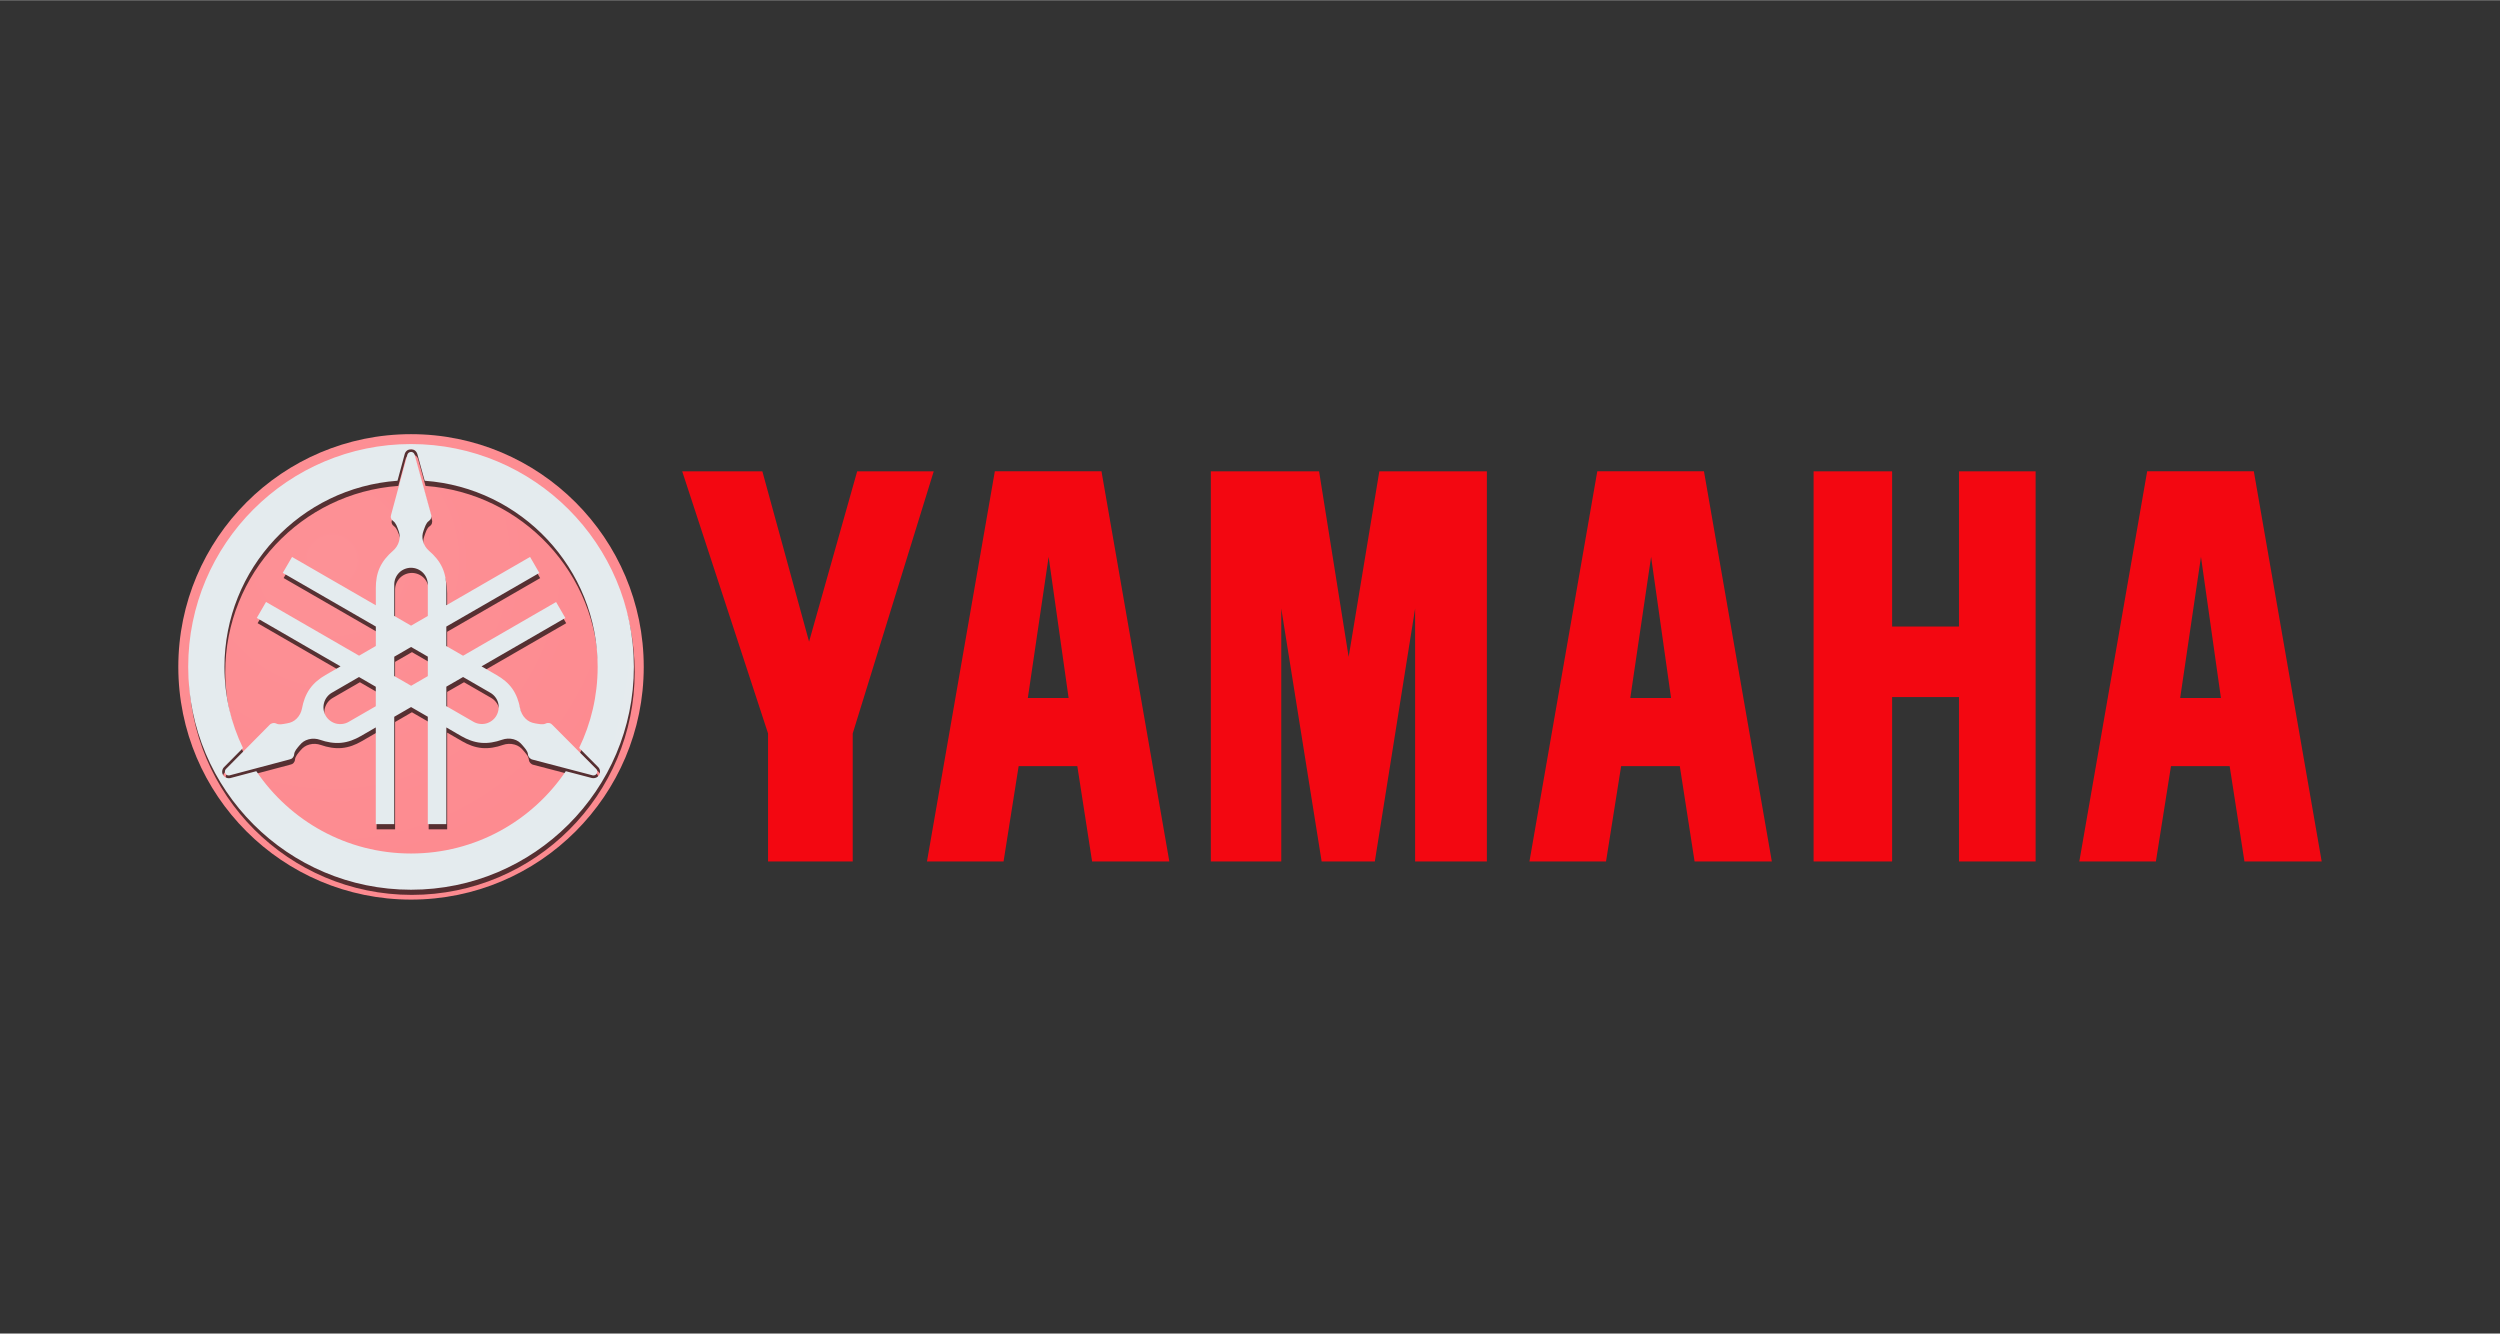
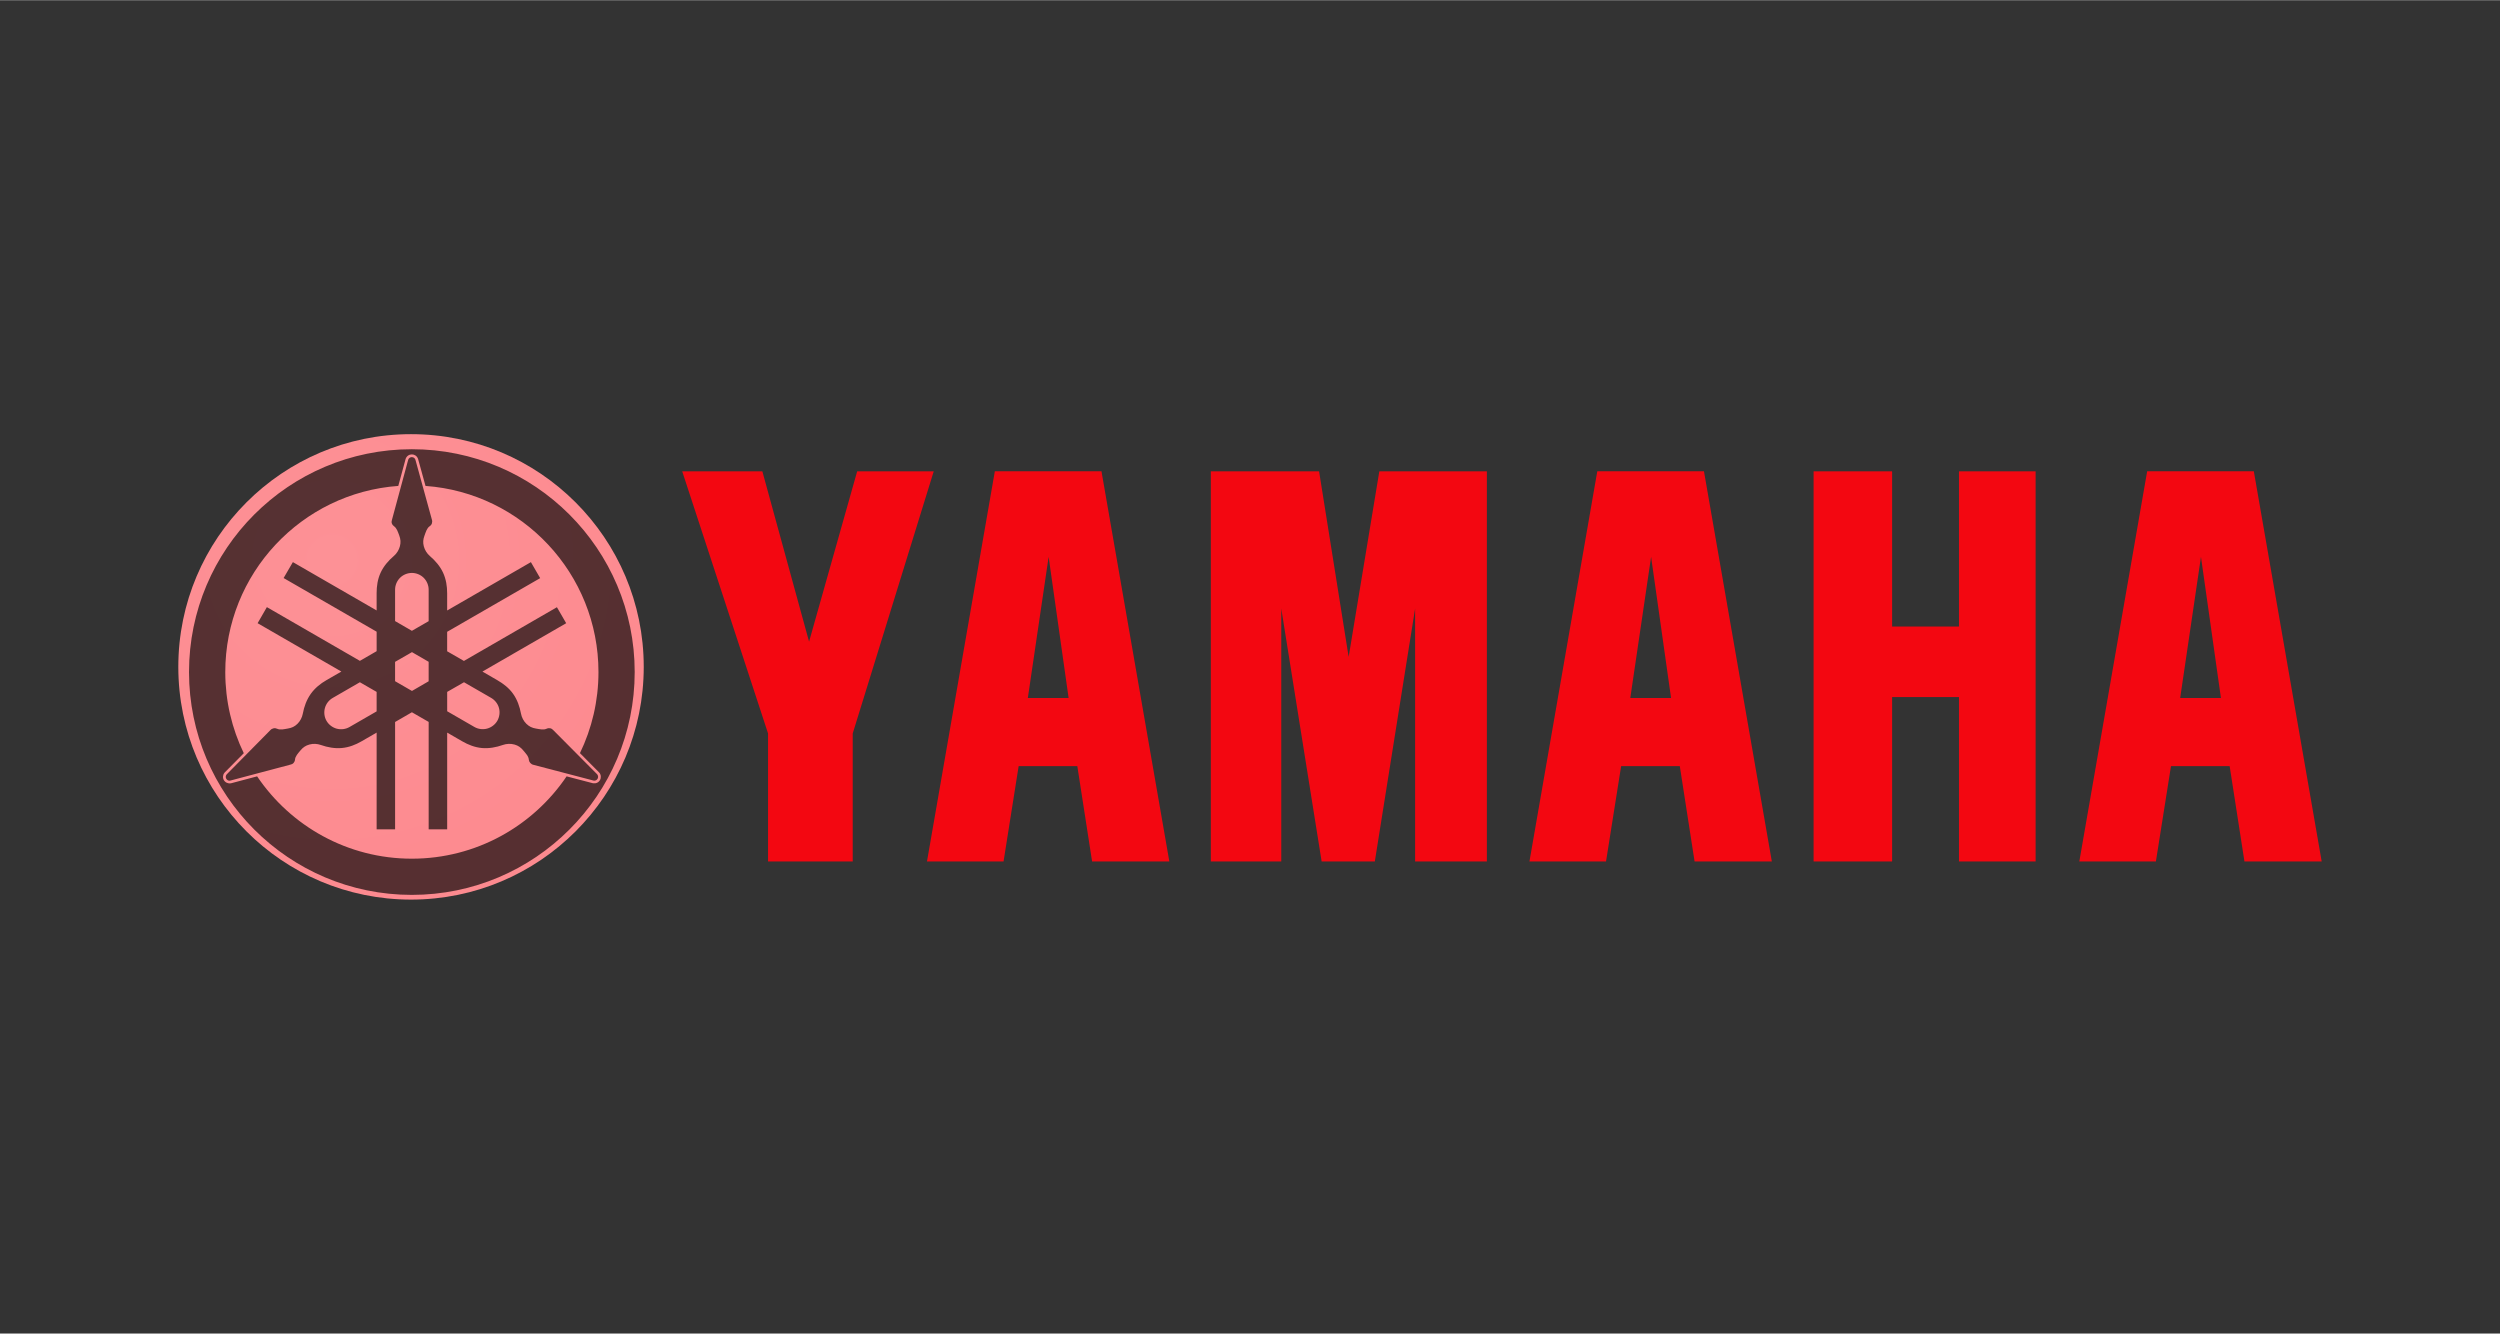
<svg xmlns="http://www.w3.org/2000/svg" xml:space="preserve" width="2in" height="1.067in" version="1.1" style="shape-rendering:geometricPrecision; text-rendering:geometricPrecision; image-rendering:optimizeQuality; fill-rule:evenodd; clip-rule:evenodd" viewBox="0 0 1999.98 1066.66">
  <rect x="0" y="0" width="1999.98" height="1066.66" fill="#333333" stroke="none" />
  <defs>
    <style type="text/css">
   
    .fil0 {fill:none}
    .fil4 {fill:#F30711;fill-rule:nonzero}
    .fil2 {fill:black;fill-rule:nonzero;fill-opacity:0.659}
    .fil3 {fill:url(#id0);fill-rule:nonzero}
    .fil1 {fill:url(#id1);fill-rule:nonzero}
   
  </style>
    <radialGradient id="id0" gradientUnits="userSpaceOnUse" gradientTransform="matrix(2.062 -2.062 -1.869 -1.869 980 1401)" cx="-27.7" cy="508.38" r="3351.44" fx="-27.7" fy="508.38">
      <stop offset="0" style="stop-opacity:1; stop-color:#E4EBEE" />
      <stop offset="0.051" style="stop-opacity:1; stop-color:#E4EBEE" />
      <stop offset="0.271" style="stop-opacity:1; stop-color:#F5F8F9" />
      <stop offset="0.471" style="stop-opacity:1; stop-color:white" />
      <stop offset="0.749" style="stop-opacity:1; stop-color:#BFC1C3" />
      <stop offset="0.871" style="stop-opacity:1; stop-color:#DCE0E6" />
      <stop offset="0.91" style="stop-opacity:1; stop-color:#E2E6ED" />
      <stop offset="1" style="stop-opacity:1; stop-color:#BCBEC0" />
    </radialGradient>
    <radialGradient id="id1" gradientUnits="userSpaceOnUse" gradientTransform="matrix(1.347 -0 -0 -1.347 -92 1051)" cx="265.52" cy="447.69" r="4166.66" fx="265.52" fy="447.69">
      <stop offset="0" style="stop-opacity:1; stop-color:#FD9196" />
      <stop offset="1" style="stop-opacity:1; stop-color:#F30713" />
    </radialGradient>
  </defs>
  <g id="Layer_x0020_1">
-     <rect class="fil0" x="-0" width="1999.98" height="1066.66" />
    <g id="_2378148793136">
      <path class="fil1" d="M328.82 347.16c-102.77,0 -186.17,83.4 -186.17,186.17 0,102.77 83.41,186.18 186.17,186.18 102.78,0 186.17,-83.41 186.17,-186.18 0,-102.77 -83.39,-186.17 -186.17,-186.17z" />
      <path class="fil2" d="M329.45 359.21c-98.39,0 -178.24,79.84 -178.24,178.24 0,98.39 79.85,178.29 178.24,178.29 98.4,0 178.3,-79.9 178.3,-178.29 0,-98.4 -79.91,-178.24 -178.3,-178.24zm0.06 4.14c1.04,0 2.1,0.33 2.94,0.92 0.92,0.65 1.59,1.57 1.96,2.61l0 0.06 0.05 0.06 5.94 21.57c77.3,5.61 138.37,70.16 138.37,148.89 0,23.23 -5.33,45.26 -14.81,64.88l15.3 15.42 0.06 0.06 0.06 0.05c0.76,0.88 1.16,1.91 1.25,2.95 0.09,1.05 -0.1,2.15 -0.66,3.09 -0.54,0.94 -1.35,1.69 -2.34,2.13 -1.01,0.46 -2.1,0.57 -3.16,0.38l-0.16 0 -21.03 -5.5c-26.85,39.72 -72.32,65.86 -123.82,65.86 -51.49,0 -96.93,-26.14 -123.76,-65.86l-20.96 5.56 -0.17 0c-1.17,0.21 -2.25,-0.02 -3.16,-0.44 -0.98,-0.45 -1.8,-1.19 -2.34,-2.13 -0.51,-0.89 -0.76,-2 -0.65,-3.04 0.1,-1.04 0.49,-2.06 1.25,-2.95l0.05 -0.06 0.06 -0.05 15.25 -15.41c-9.5,-19.64 -14.81,-41.68 -14.81,-64.94 0,-78.75 61.07,-143.33 138.41,-148.89l5.84 -21.51 0.05 -0.11 0 -0.06c0.37,-1.05 1.06,-1.97 1.96,-2.61 0.94,-0.66 2,-0.92 3.04,-0.92l0 0zm0 2.17c-0.63,0 -1.28,0.18 -1.8,0.55 -0.53,0.38 -0.93,0.91 -1.14,1.52l-12.96 47.94c-0.33,0.93 -0.48,2.06 -0.17,3 0.31,0.93 0.88,1.68 1.69,2.23 2.32,1.61 3.2,4.63 4.3,7.57 1.09,2.94 1.27,5.46 0.49,8.5 -0.79,3.04 -2.53,5.8 -4.91,7.84 -4.28,3.66 -8.11,8.09 -10.51,13.29 -2.39,5.2 -3.21,10.77 -3.21,16.4l0 13.83 -67 -38.67 -7.41 12.74 74.42 42.93 0 15.58 -13.4 7.74 -74.41 -42.98 -7.41 12.86 67 38.68 -11.99 6.92c-4.87,2.8 -9.22,6.33 -12.53,11 -3.31,4.68 -5.29,10.21 -6.32,15.74 -0.58,3.09 -2.06,5.98 -4.3,8.17 -2.24,2.2 -4.54,3.24 -7.63,3.75 -3.08,0.52 -6.1,1.37 -8.65,0.17 -0.89,-0.42 -1.87,-0.54 -2.83,-0.33 -0.96,0.2 -1.92,0.72 -2.57,1.47l-34.91 35.36c-0.41,0.47 -0.7,1.11 -0.76,1.74 -0.06,0.63 0.07,1.19 0.38,1.74 0.31,0.55 0.78,1.04 1.36,1.31 0.4,0.18 0.83,0.27 1.27,0.27 0.19,0 0.39,-0.02 0.57,-0.06l48.05 -12.75c0.97,-0.17 1.96,-0.63 2.61,-1.36 0.66,-0.73 1.07,-1.63 1.15,-2.61 0.22,-2.82 2.42,-5.04 4.41,-7.46 2,-2.41 4.12,-3.85 7.14,-4.69 3.02,-0.84 6.25,-0.65 9.21,0.39 5.31,1.87 11.07,2.93 16.77,2.4 5.71,-0.53 10.93,-2.58 15.8,-5.4l11.99 -6.93 0 77.37 14.77 0 0 -85.85 13.45 -7.79 13.41 7.73 0 85.91 14.81 0 0 -77.36 11.99 6.93c4.87,2.81 10.09,4.87 15.8,5.4 5.71,0.52 11.47,-0.59 16.78,-2.46 2.96,-1.04 6.24,-1.16 9.26,-0.33 3.02,0.85 5.03,2.29 7.02,4.69 1.99,2.42 4.24,4.59 4.46,7.41 0.09,0.98 0.49,1.88 1.15,2.62 0.66,0.74 1.59,1.35 2.56,1.52l48.1 12.59c0.19,0.04 0.39,0.06 0.59,0.06 0.44,0 0.87,-0.09 1.27,-0.27 0.58,-0.26 1.04,-0.71 1.35,-1.26 0.26,-0.45 0.4,-0.97 0.4,-1.5 0,-0.1 -0,-0.2 -0.01,-0.3 -0.06,-0.63 -0.3,-1.27 -0.72,-1.75l-35.03 -35.24c-0.63,-0.74 -1.55,-1.37 -2.5,-1.58 -0.97,-0.2 -1.95,-0.1 -2.83,0.33 -2.56,1.21 -5.57,0.41 -8.66,-0.11 -3.09,-0.52 -5.4,-1.61 -7.63,-3.81 -2.24,-2.2 -3.72,-5.1 -4.31,-8.17 -1.03,-5.55 -2.95,-11.07 -6.26,-15.75 -3.31,-4.68 -7.76,-8.14 -12.64,-10.94l-11.93 -6.92 67 -38.68 -7.41 -12.8 -74.41 42.98 -13.41 -7.73 0 -15.58 74.41 -42.93 -7.41 -12.8 -67 38.68 0 -13.83c0,-5.63 -0.87,-11.2 -3.26,-16.4 -2.4,-5.2 -6.24,-9.63 -10.52,-13.29 -2.38,-2.04 -4.11,-4.81 -4.91,-7.84 -0.78,-3.03 -0.55,-5.57 0.54,-8.5 1.1,-2.93 1.86,-5.97 4.2,-7.57 0.8,-0.56 1.44,-1.3 1.74,-2.23 0.31,-0.94 0.33,-2.07 0,-3l-13.18 -47.94c-0.21,-0.6 -0.57,-1.16 -1.09,-1.52 -0.5,-0.37 -1.1,-0.55 -1.73,-0.55l0 0zm0 92.66c3.51,0 6.99,1.44 9.48,3.93 2.49,2.49 3.93,5.96 3.93,9.48l0 25.17 -13.41 7.73 -13.45 -7.79 0 -25.11c0,-3.51 1.43,-6.98 3.92,-9.48 2.49,-2.49 6.02,-3.93 9.54,-3.93zm0.06 63.36l13.35 7.74 0 15.57 -13.35 7.74 -13.51 -7.8 0 -15.47 13.51 -7.78zm-41.67 24.08l13.4 7.73 0 15.58 -21.73 12.53c-3.05,1.76 -6.79,2.22 -10.19,1.31 -3.4,-0.92 -6.41,-3.22 -8.17,-6.26 -1.76,-3.04 -2.22,-6.79 -1.3,-10.18 0.91,-3.41 3.16,-6.37 6.21,-8.12l21.78 -12.58zm83.29 0l21.74 12.53c3.04,1.76 5.35,4.71 6.26,8.12 0.92,3.4 0.4,7.19 -1.36,10.24 -1.76,3.04 -4.78,5.3 -8.17,6.21 -3.4,0.9 -7.09,0.44 -10.13,-1.31l-21.79 -12.58 0 -15.48 13.46 -7.72 0 0z" />
-       <path class="fil3" d="M328.8 355.07c-98.4,0 -178.24,79.83 -178.24,178.24 0,98.41 79.84,178.3 178.24,178.3 98.4,0 178.29,-79.9 178.29,-178.3 0,-98.41 -79.89,-178.24 -178.29,-178.24zm0.05 4.14c1.03,0 2.1,0.33 2.94,0.93 0.91,0.65 1.59,1.56 1.96,2.61l0 0.05 0.06 0.06 5.94 21.57c77.3,5.61 138.37,70.16 138.37,148.88 0,23.23 -5.33,45.25 -14.81,64.88l15.31 15.42 0.05 0.05 0.06 0.06c0.75,0.88 1.15,1.9 1.25,2.94 0.11,1.06 -0.1,2.16 -0.65,3.1 -0.54,0.93 -1.36,1.68 -2.34,2.13 -0.68,0.31 -1.42,0.48 -2.17,0.48 -0.33,0 -0.67,-0.03 -0.99,-0.09l-0.17 0 -21.03 -5.5c-26.85,39.72 -72.32,65.86 -123.81,65.86 -51.5,0 -96.93,-26.14 -123.78,-65.86l-20.96 5.56 -0.17 0c-1.17,0.22 -2.25,-0.02 -3.16,-0.44 -1,-0.46 -1.81,-1.2 -2.34,-2.13 -0.52,-0.88 -0.76,-1.99 -0.65,-3.04 0.09,-1.04 0.49,-2.06 1.25,-2.95l0.06 -0.05 0.06 -0.06 15.25 -15.42c-9.5,-19.63 -14.82,-41.68 -14.82,-64.94 0,-78.76 61.08,-143.33 138.43,-148.88l5.82 -21.52 0.05 -0.11 0 -0.05c0.37,-1.05 1.04,-1.96 1.96,-2.62 0.94,-0.67 2.01,-0.92 3.04,-0.92l0 0zm0 2.18c-0.64,0 -1.28,0.18 -1.8,0.55 -0.53,0.38 -0.93,0.91 -1.14,1.52l-12.96 47.94c-0.33,0.93 -0.47,2.01 -0.17,2.95 0.31,0.93 0.89,1.72 1.69,2.28 2.33,1.61 3.2,4.63 4.31,7.57 1.09,2.93 1.27,5.46 0.49,8.5 -0.78,3.04 -2.58,5.8 -4.96,7.84 -4.27,3.67 -8.07,8.09 -10.46,13.29 -2.4,5.21 -3.2,10.77 -3.2,16.41l0 13.83 -67.01 -38.68 -7.41 12.74 74.42 42.93 0 15.57 -13.41 7.74 -74.42 -42.98 -7.41 12.8 67 38.73 -11.98 6.92c-4.87,2.81 -9.28,6.33 -12.58,11 -3.32,4.67 -5.24,10.21 -6.26,15.75 -0.58,3.07 -2.07,5.96 -4.31,8.17 -2.24,2.19 -4.53,3.23 -7.63,3.75 -3.09,0.52 -6.11,1.38 -8.66,0.16 -0.59,-0.28 -1.23,-0.43 -1.88,-0.43 -0.32,0 -0.64,0.04 -0.96,0.11 -0.96,0.19 -1.92,0.71 -2.56,1.46l-34.97 35.35c-0.42,0.48 -0.65,1.12 -0.71,1.75 -0.07,0.63 0.07,1.19 0.37,1.74 0.32,0.55 0.8,0.99 1.36,1.26 0.58,0.26 1.23,0.37 1.86,0.26l48.04 -12.75c0.97,-0.18 1.96,-0.63 2.61,-1.36 0.65,-0.74 1.07,-1.63 1.15,-2.61 0.22,-2.83 2.41,-5.05 4.41,-7.46 2,-2.43 4.11,-3.85 7.14,-4.68 3.02,-0.85 6.25,-0.65 9.2,0.38 5.31,1.86 11.08,2.93 16.78,2.39 5.7,-0.52 10.93,-2.57 15.8,-5.38l11.99 -6.93 0 77.35 14.76 0 0 -85.85 13.46 -7.79 13.4 7.74 0 85.9 14.82 0 0 -77.35 11.93 6.93c4.88,2.8 10.15,4.86 15.85,5.38 5.71,0.54 11.47,-0.58 16.78,-2.45 2.96,-1.04 6.24,-1.22 9.26,-0.38 3.01,0.84 5.03,2.31 7.03,4.74 1.99,2.41 4.24,4.59 4.46,7.41 0.08,0.98 0.49,1.88 1.15,2.62 0.65,0.74 1.6,1.33 2.56,1.52l48.1 12.59c0.62,0.11 1.28,0.04 1.85,-0.21 0.57,-0.27 1.05,-0.72 1.36,-1.27 0.31,-0.54 0.44,-1.16 0.38,-1.8 -0.06,-0.63 -0.3,-1.27 -0.71,-1.74l-35.03 -35.24c-0.64,-0.75 -1.55,-1.38 -2.51,-1.57 -0.96,-0.2 -1.94,-0.11 -2.83,0.32 -2.56,1.22 -5.57,0.41 -8.66,-0.11 -3.09,-0.53 -5.39,-1.62 -7.63,-3.81 -2.24,-2.2 -3.72,-5.09 -4.3,-8.16 -1.04,-5.55 -2.96,-11.09 -6.26,-15.75 -3.31,-4.68 -7.76,-8.14 -12.64,-10.95l-11.98 -6.92 67.05 -38.73 -7.41 -12.75 -74.41 42.98 -13.41 -7.74 0 -15.58 74.42 -42.92 -7.41 -12.8 -67 38.68 0 -13.84c0,-5.63 -0.87,-11.2 -3.27,-16.4 -2.39,-5.2 -6.24,-9.63 -10.51,-13.29 -2.39,-2.04 -4.12,-4.8 -4.9,-7.84 -0.78,-3.04 -0.56,-5.56 0.54,-8.5 1.1,-2.94 1.87,-5.97 4.2,-7.58 0.81,-0.56 1.43,-1.35 1.74,-2.28 0.31,-0.93 0.33,-2.02 0,-2.94l-13.18 -47.94c-0.21,-0.6 -0.63,-1.16 -1.14,-1.53 -0.48,-0.35 -1.06,-0.54 -1.65,-0.54 -0.01,0 -0.02,0 -0.03,0zm0 92.66c3.52,0 6.98,1.44 9.48,3.93 2.49,2.49 3.92,5.96 3.92,9.48l0 25.16 -13.4 7.74 -13.46 -7.8 0 -25.11c0,-3.52 1.43,-6.98 3.92,-9.48 2.49,-2.5 6.02,-3.93 9.54,-3.93l0 0zm0 63.36l13.4 7.73 0 15.59 -13.34 7.72 -13.51 -7.78 0 -15.47 13.45 -7.79zm-41.67 24.03l13.45 7.8 0 15.57 -21.74 12.54c-3.04,1.76 -6.78,2.2 -10.19,1.31 -3.41,-0.91 -6.41,-3.22 -8.17,-6.26 -1.76,-3.04 -2.22,-6.8 -1.31,-10.18 0.91,-3.41 3.16,-6.42 6.21,-8.17l21.74 -12.59zm83.29 0l21.79 12.59c3.05,1.76 5.35,4.7 6.26,8.11 0.92,3.41 0.34,7.2 -1.42,10.24 -1.76,3.04 -4.72,5.3 -8.12,6.21 -3.39,0.9 -7.14,0.44 -10.18,-1.31l-21.74 -12.53 0 -15.58 13.41 -7.73 0 0z" />
      <path class="fil4" d="M545.76 376.91l68.67 209.66 0 102.41 67.74 0 0 -102.41 64.8 -209.66 -61.24 0 -38.48 136.25 -37.37 -136.25 -64.12 0zm422.89 0l0 312.08 56.35 0 0 -202.39 32.3 202.39 42.55 0 32.23 -202.39 0 202.39 57.41 0 0 -312.08 -86.04 0 -24.54 148.46 -23.65 -148.46 -86.59 0zm482.21 0l0 312.08 62.81 0 0 -131.53 53.5 0 0 131.53 61.31 0 0 -312.08 -61.31 0 0 124.15 -53.5 0 0 -124.15 -62.81 0zm266.86 -0.06l-54.28 312.13 61.26 0 12.07 -76.24 46.94 0 11.83 76.24 61.79 0 -54.29 -312.13 -85.33 0zm43.04 68.45l15.97 112.92 -32.61 0 16.64 -112.92zm-482.94 -68.45l-54.27 312.13 61.26 0 12.08 -76.24 46.94 0 11.82 76.24 61.8 0 -54.29 -312.13 -85.33 0zm43.05 68.45l15.97 112.92 -32.62 0 16.65 -112.92zm-525.01 -68.45l-54.28 312.13 61.26 0 12.07 -76.24 46.94 0 11.82 76.24 61.79 0 -54.28 -312.13 -85.33 0zm43.04 68.45l15.98 112.92 -32.62 0 16.64 -112.92z" />
    </g>
  </g>
</svg>